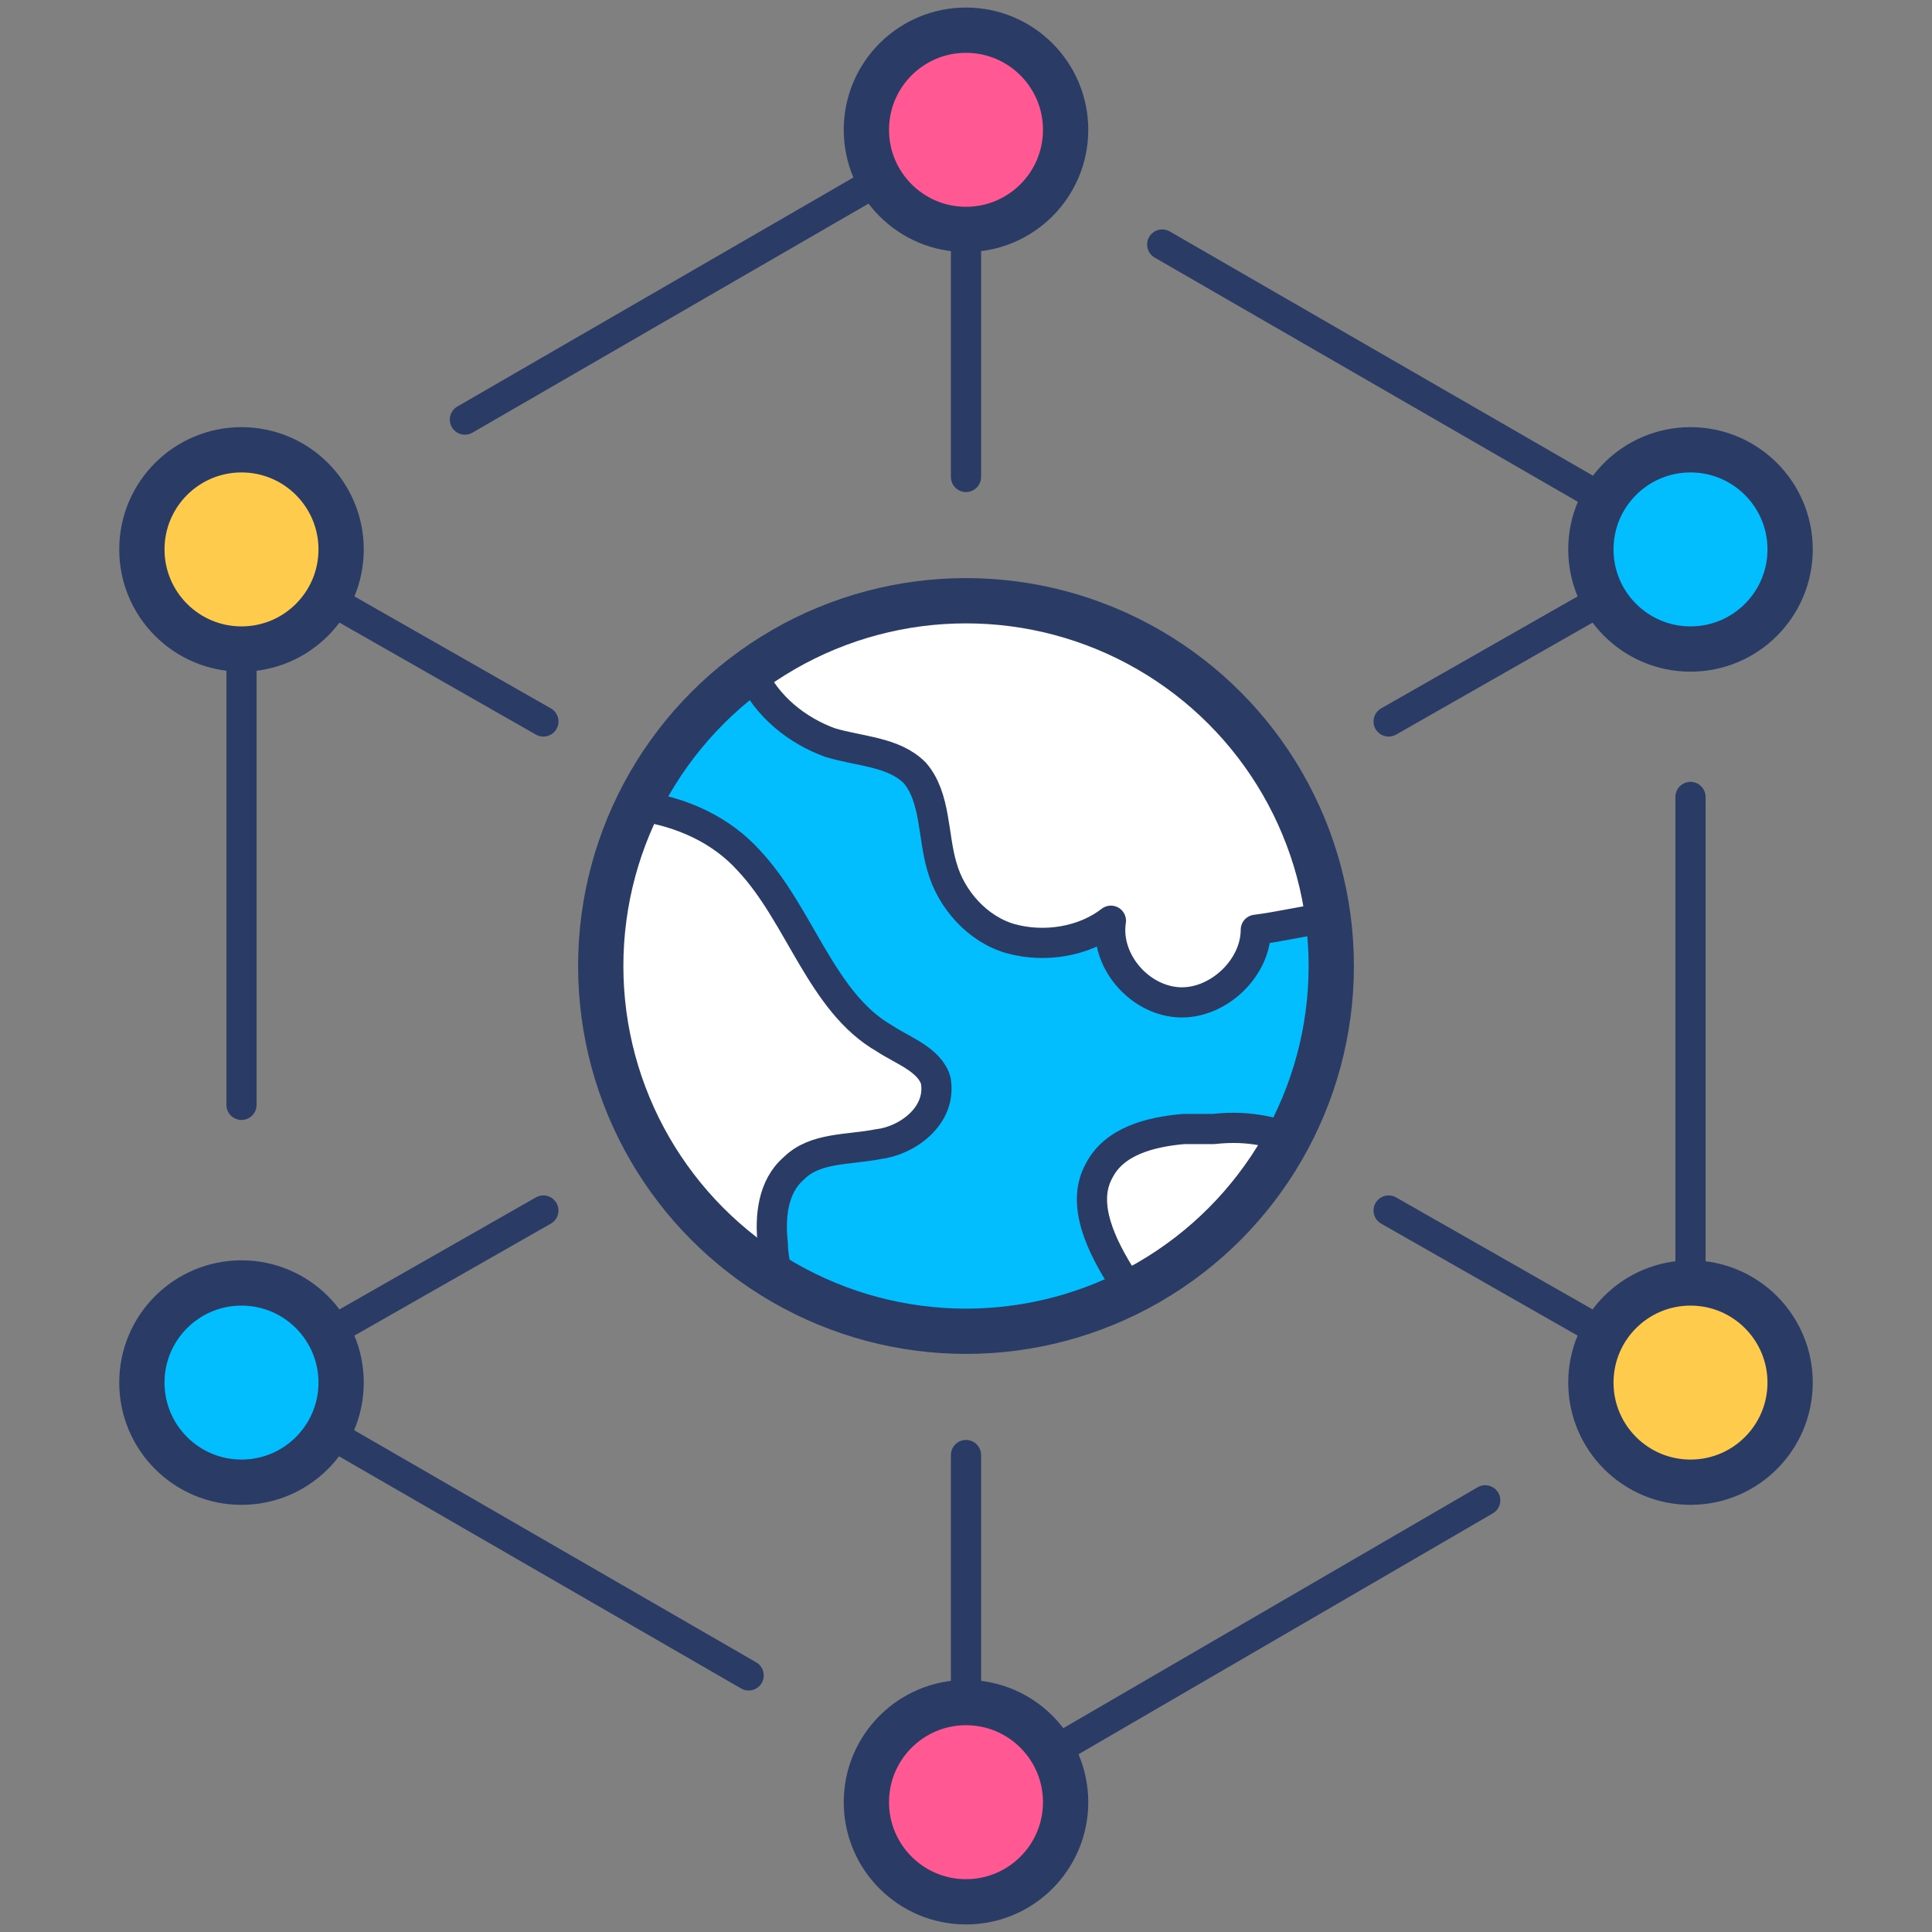
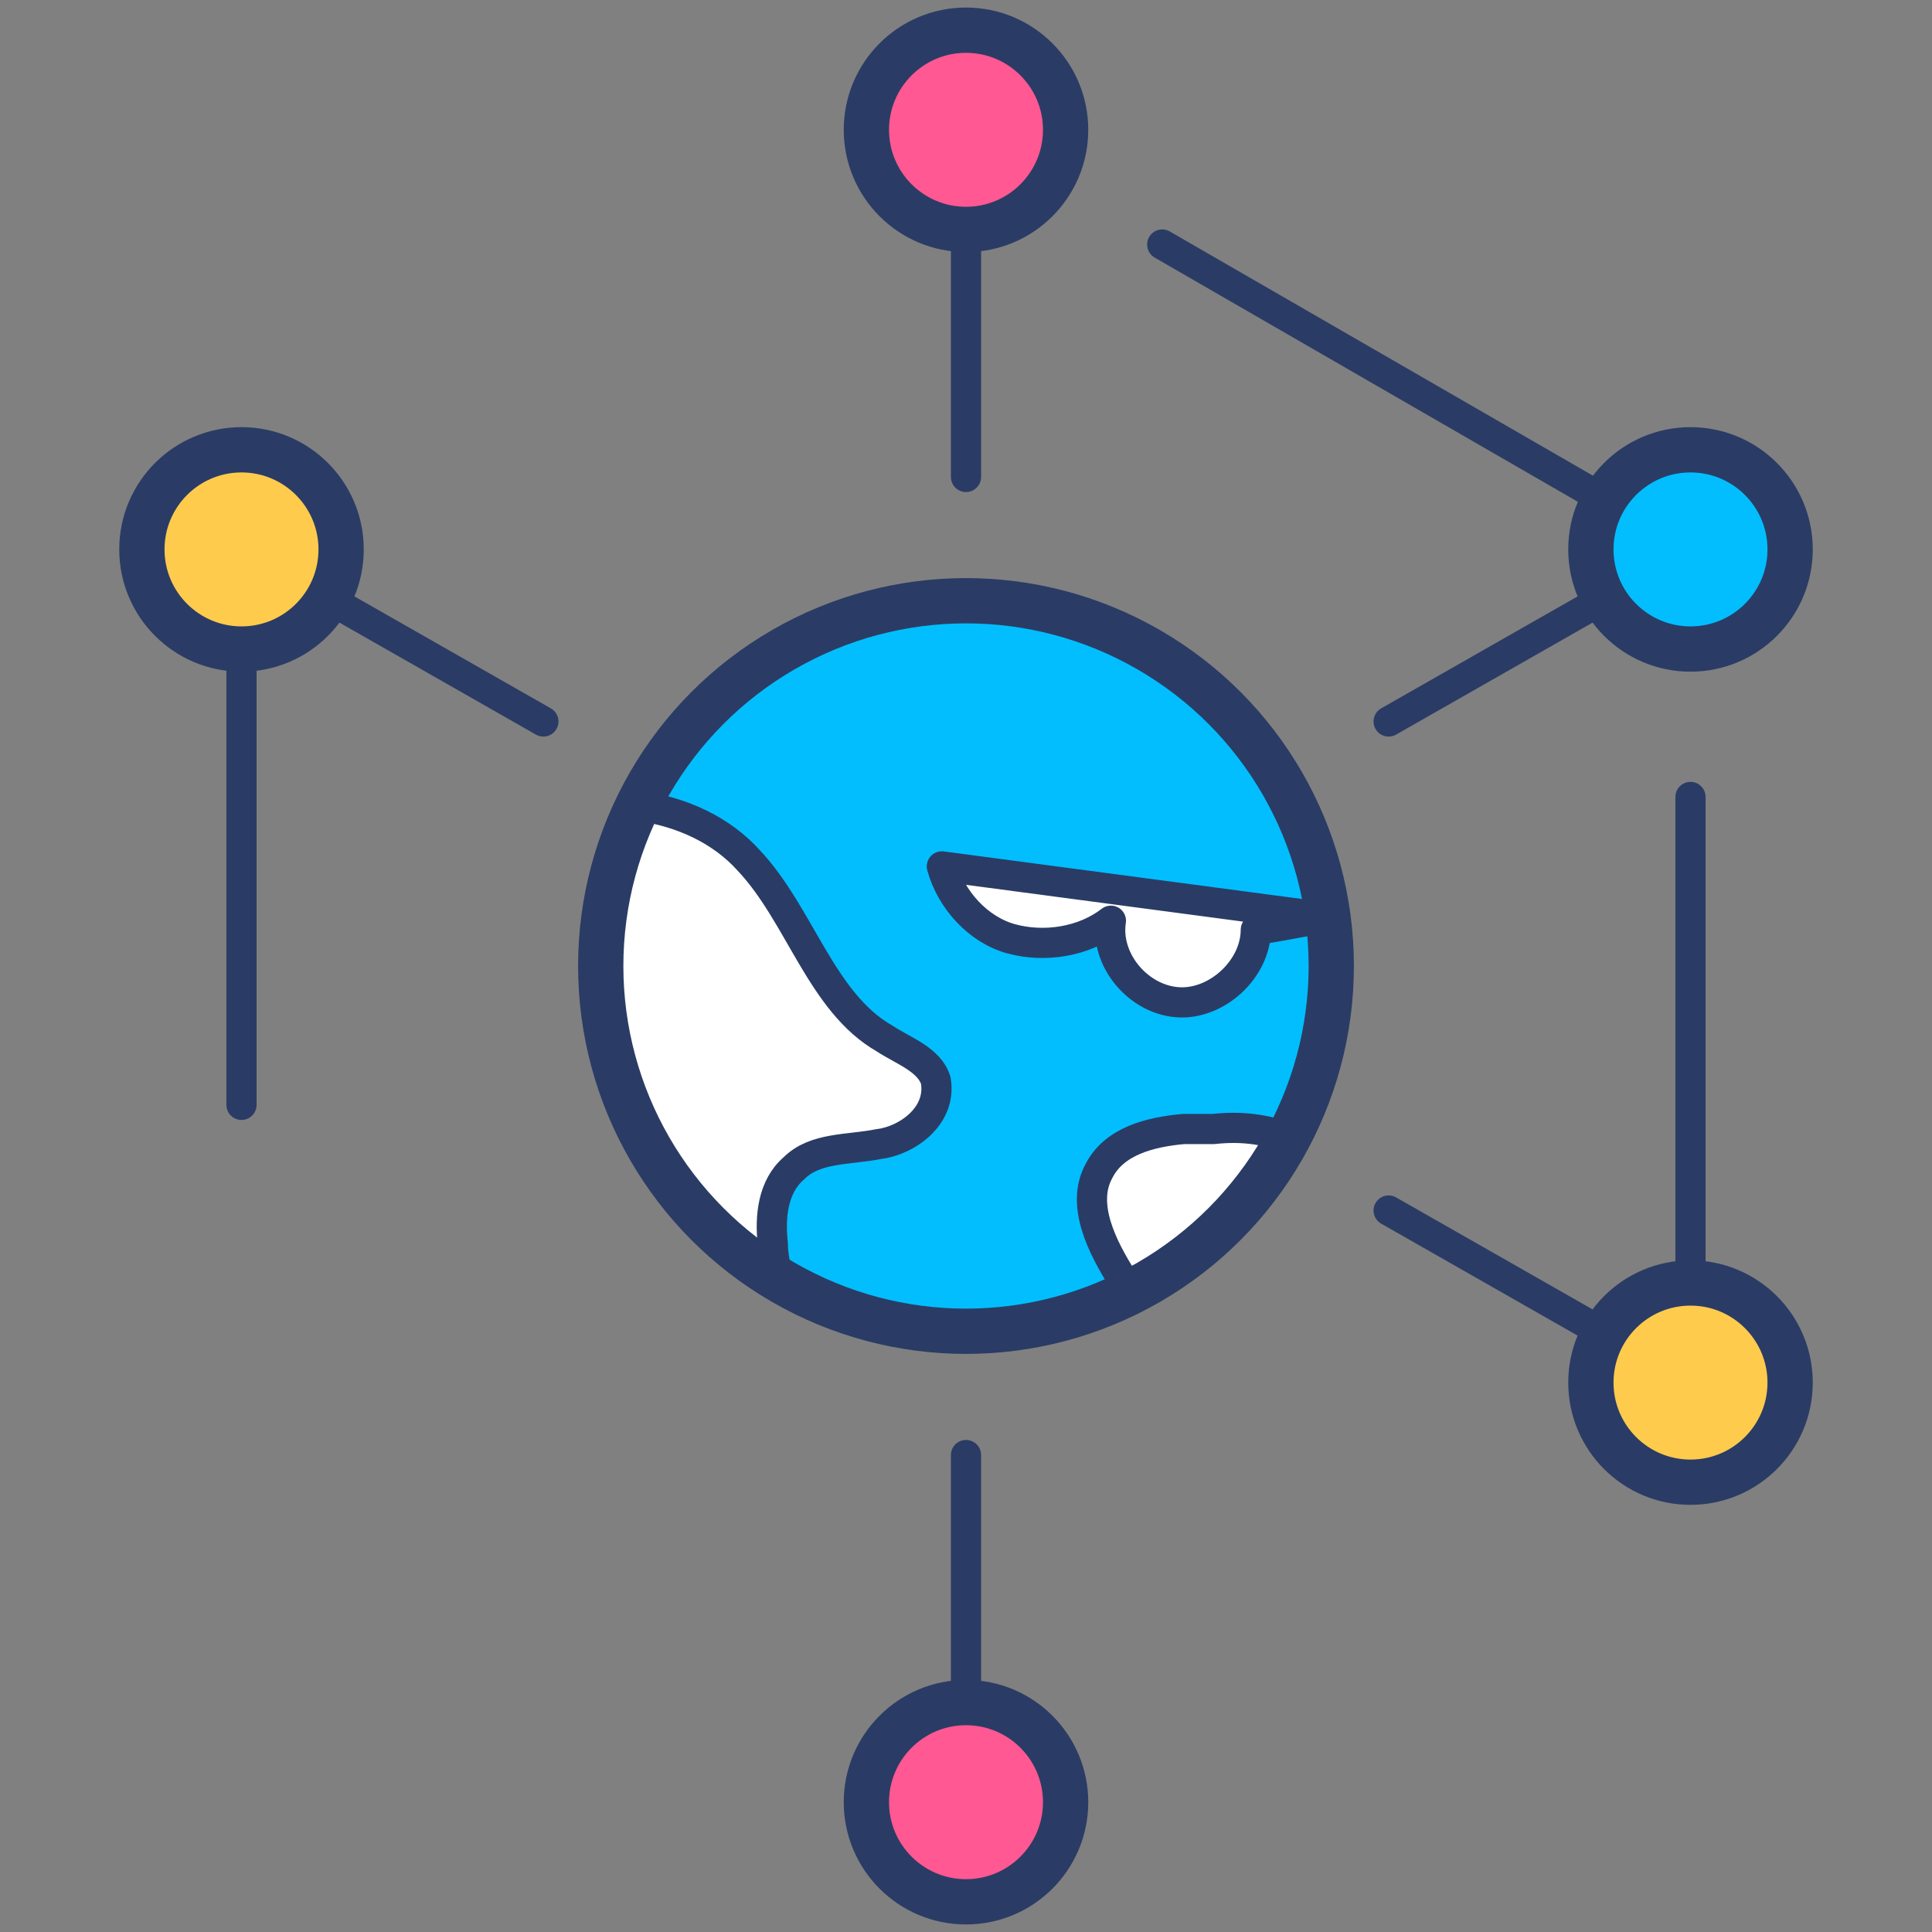
<svg xmlns="http://www.w3.org/2000/svg" id="Layer_1" height="512" viewBox="0 0 64 64" width="512">
  <rect x="0" y="0" width="64" height="64" fill="#808080" stroke="none" />
  <g>
    <g fill="none">
-       <path d="m15.4 13.9 16.6-9.6" stroke="#2a3c65" stroke-linecap="round" stroke-linejoin="round" stroke-miterlimit="10" />
      <path d="m8 36.6v-18.4" stroke="#2a3c65" stroke-linecap="round" stroke-linejoin="round" stroke-miterlimit="10" />
-       <path d="m24.8 55.5-16.8-9.7" stroke="#2a3c65" stroke-linecap="round" stroke-linejoin="round" stroke-miterlimit="10" />
-       <path d="m49.2 49.7-17.2 10" stroke="#2a3c65" stroke-linecap="round" stroke-linejoin="round" stroke-miterlimit="10" />
      <path d="m56 26.4v12.4 7" stroke="#2a3c65" stroke-linecap="round" stroke-linejoin="round" stroke-miterlimit="10" />
      <path d="m38.5 8.1 17.5 10.1" stroke="#2a3c65" stroke-linecap="round" stroke-linejoin="round" stroke-miterlimit="10" />
      <path d="m32 59.7v-11.5" stroke="#2a3c65" stroke-linecap="round" stroke-linejoin="round" stroke-miterlimit="10" />
      <path d="m32 15.8v-11.5" stroke="#2a3c65" stroke-linecap="round" stroke-linejoin="round" stroke-miterlimit="10" />
      <path d="m18 23.9-10-5.7" stroke="#2a3c65" stroke-linecap="round" stroke-linejoin="round" stroke-miterlimit="10" />
      <path d="m56 45.8-10-5.7" stroke="#2a3c65" stroke-linecap="round" stroke-linejoin="round" stroke-miterlimit="10" />
      <path d="m56 18.2-10 5.7" stroke="#2a3c65" stroke-linecap="round" stroke-linejoin="round" stroke-miterlimit="10" />
-       <path d="m18 40.1-10 5.7" stroke="#2a3c65" stroke-linecap="round" stroke-linejoin="round" stroke-miterlimit="10" />
    </g>
    <circle cx="32" cy="32" fill="#02beff" r="12.1" />
    <circle cx="32" cy="4.3" r="3.3" style="fill:#ff5892;stroke:#2a3c65;stroke-linecap:round;stroke-linejoin:round;stroke-miterlimit:10;stroke-width:1.5" />
    <circle cx="32" cy="59.7" r="3.3" style="fill:#ff5892;stroke:#2a3c65;stroke-linecap:round;stroke-linejoin:round;stroke-miterlimit:10;stroke-width:1.5" />
    <circle cx="8" cy="18.2" r="3.3" style="fill:#fecb4d;stroke:#2a3c65;stroke-linecap:round;stroke-linejoin:round;stroke-miterlimit:10;stroke-width:1.5" />
    <circle cx="56" cy="45.8" r="3.3" style="fill:#fecb4d;stroke:#2a3c65;stroke-linecap:round;stroke-linejoin:round;stroke-miterlimit:10;stroke-width:1.5" />
-     <circle cx="8" cy="45.8" r="3.3" style="fill:#02beff;stroke:#2a3c65;stroke-linecap:round;stroke-linejoin:round;stroke-miterlimit:10;stroke-width:1.5" />
    <circle cx="56" cy="18.2" r="3.3" style="fill:#02beff;stroke:#2a3c65;stroke-linecap:round;stroke-linejoin:round;stroke-miterlimit:10;stroke-width:1.5" />
-     <path d="m44 30.4c-.8.1-1.6.3-2.4.4 0 1.3-1.3 2.5-2.6 2.4s-2.4-1.4-2.2-2.7c-.9.7-2.2.9-3.3.6s-2-1.3-2.3-2.4c-.3-1-.2-2.3-.9-3.1-.7-.7-1.8-.7-2.8-1-1.1-.4-2.1-1.2-2.6-2.3 2-1.5 4.5-2.4 7.2-2.4 6 0 11.1 4.6 11.9 10.5z" fill="#fff" stroke="#2a3c65" stroke-linecap="round" stroke-linejoin="round" stroke-miterlimit="10" />
+     <path d="m44 30.4c-.8.1-1.6.3-2.4.4 0 1.3-1.3 2.5-2.6 2.4s-2.4-1.4-2.2-2.7c-.9.7-2.2.9-3.3.6s-2-1.3-2.3-2.4z" fill="#fff" stroke="#2a3c65" stroke-linecap="round" stroke-linejoin="round" stroke-miterlimit="10" />
    <path d="m29.1 37.9c-1 .2-2.1.1-2.8.8-.7.6-.8 1.6-.7 2.5 0 .4.1.7.1 1-3.4-2.1-5.7-5.9-5.7-10.3 0-1.8.4-3.6 1.2-5.2 1.4.2 2.7.8 3.6 1.8 1.7 1.8 2.4 4.7 4.5 5.9.6.4 1.5.7 1.7 1.4.2 1.2-1 2-1.9 2.1z" fill="#fff" stroke="#2a3c65" stroke-linecap="round" stroke-linejoin="round" stroke-miterlimit="10" />
    <path d="m42.7 37.7c-1.2 2.2-3 4-5.2 5.1-.1-.1-.2-.3-.3-.4-.7-1.1-1.4-2.5-.8-3.6.5-1 1.7-1.3 2.8-1.4h1c.9-.1 1.7 0 2.5.3z" fill="#fff" stroke="#2a3c65" stroke-linecap="round" stroke-linejoin="round" stroke-miterlimit="10" />
    <circle cx="32" cy="32" fill="none" r="12.1" stroke="#2a3c65" stroke-miterlimit="10" stroke-width="1.5" />
  </g>
</svg>